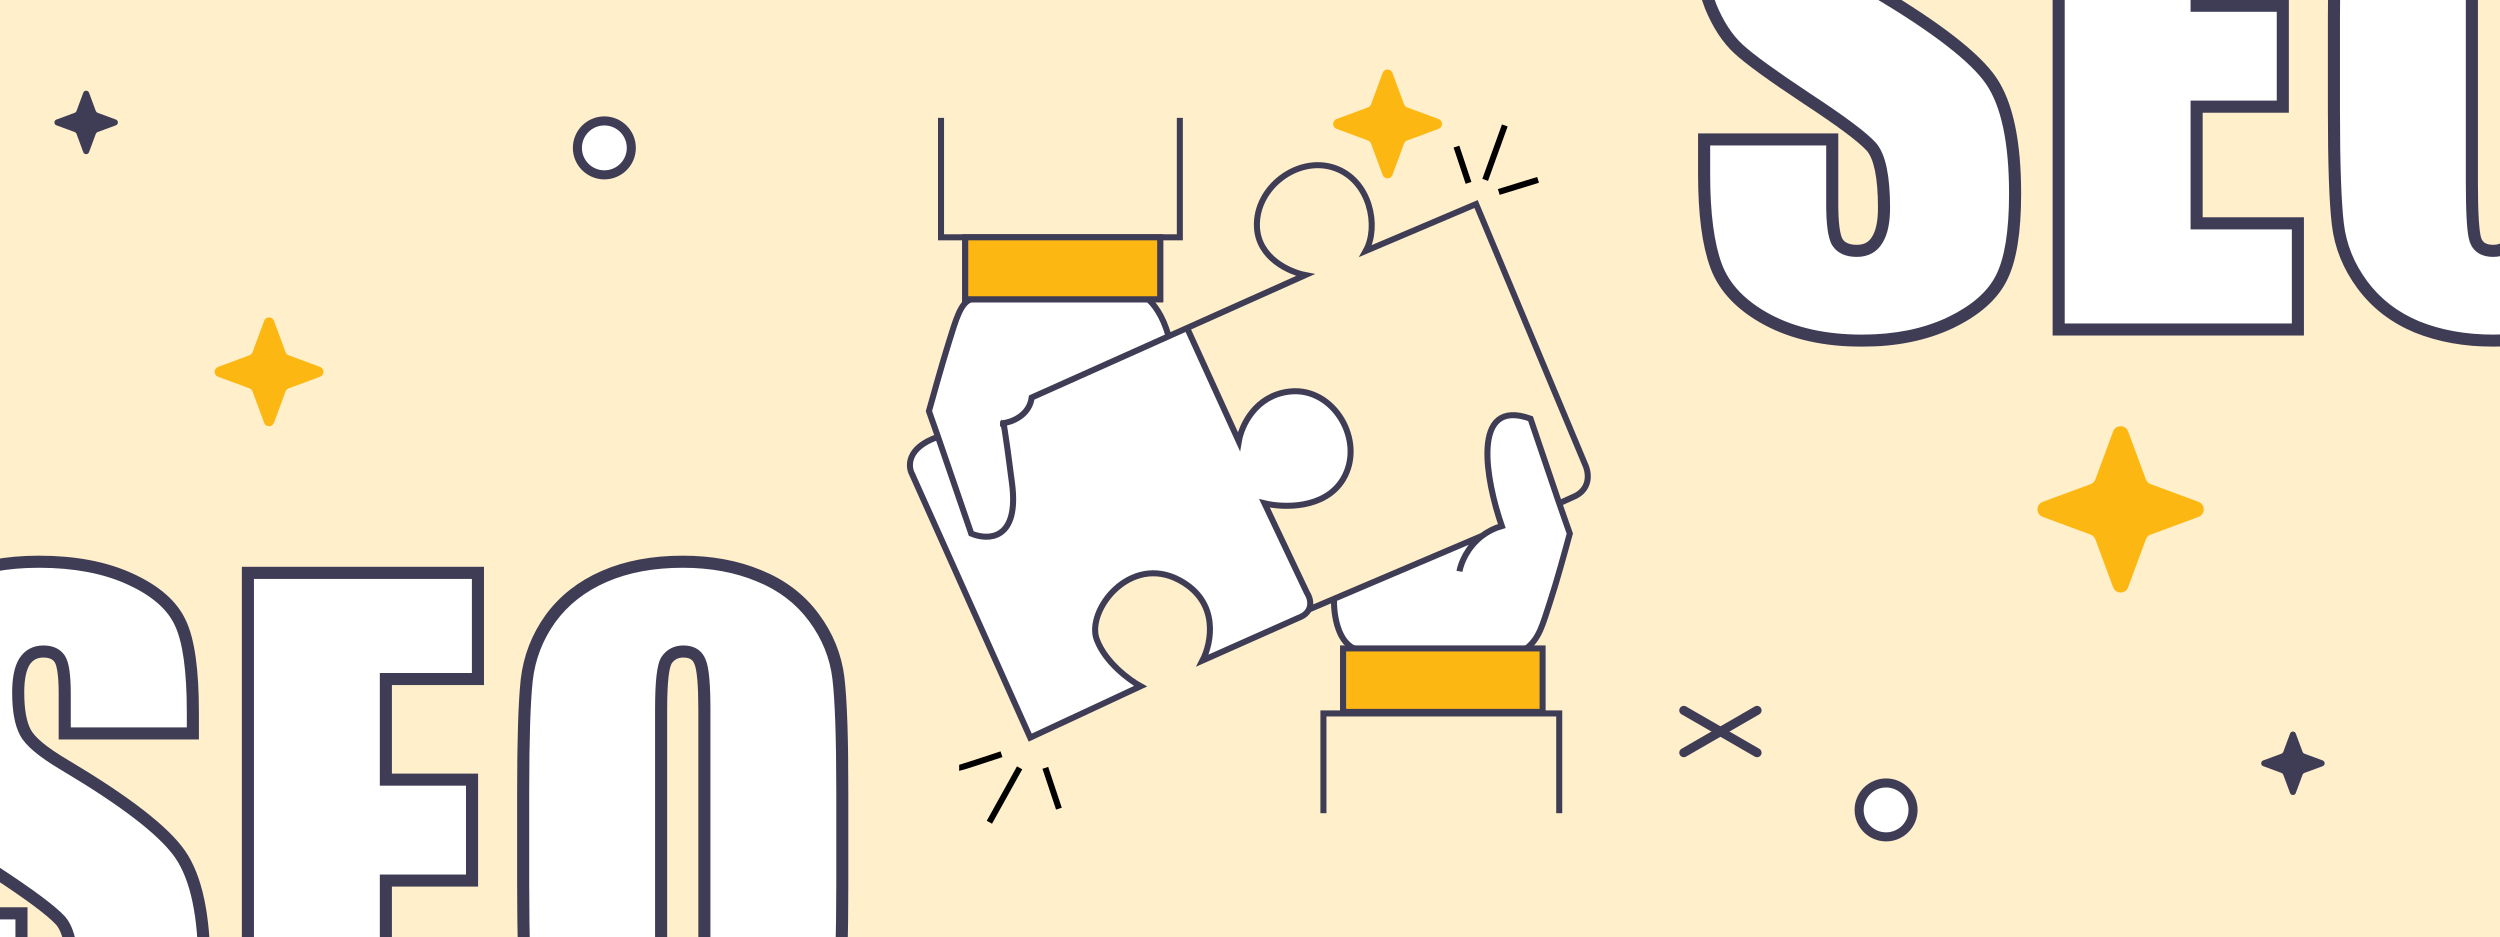
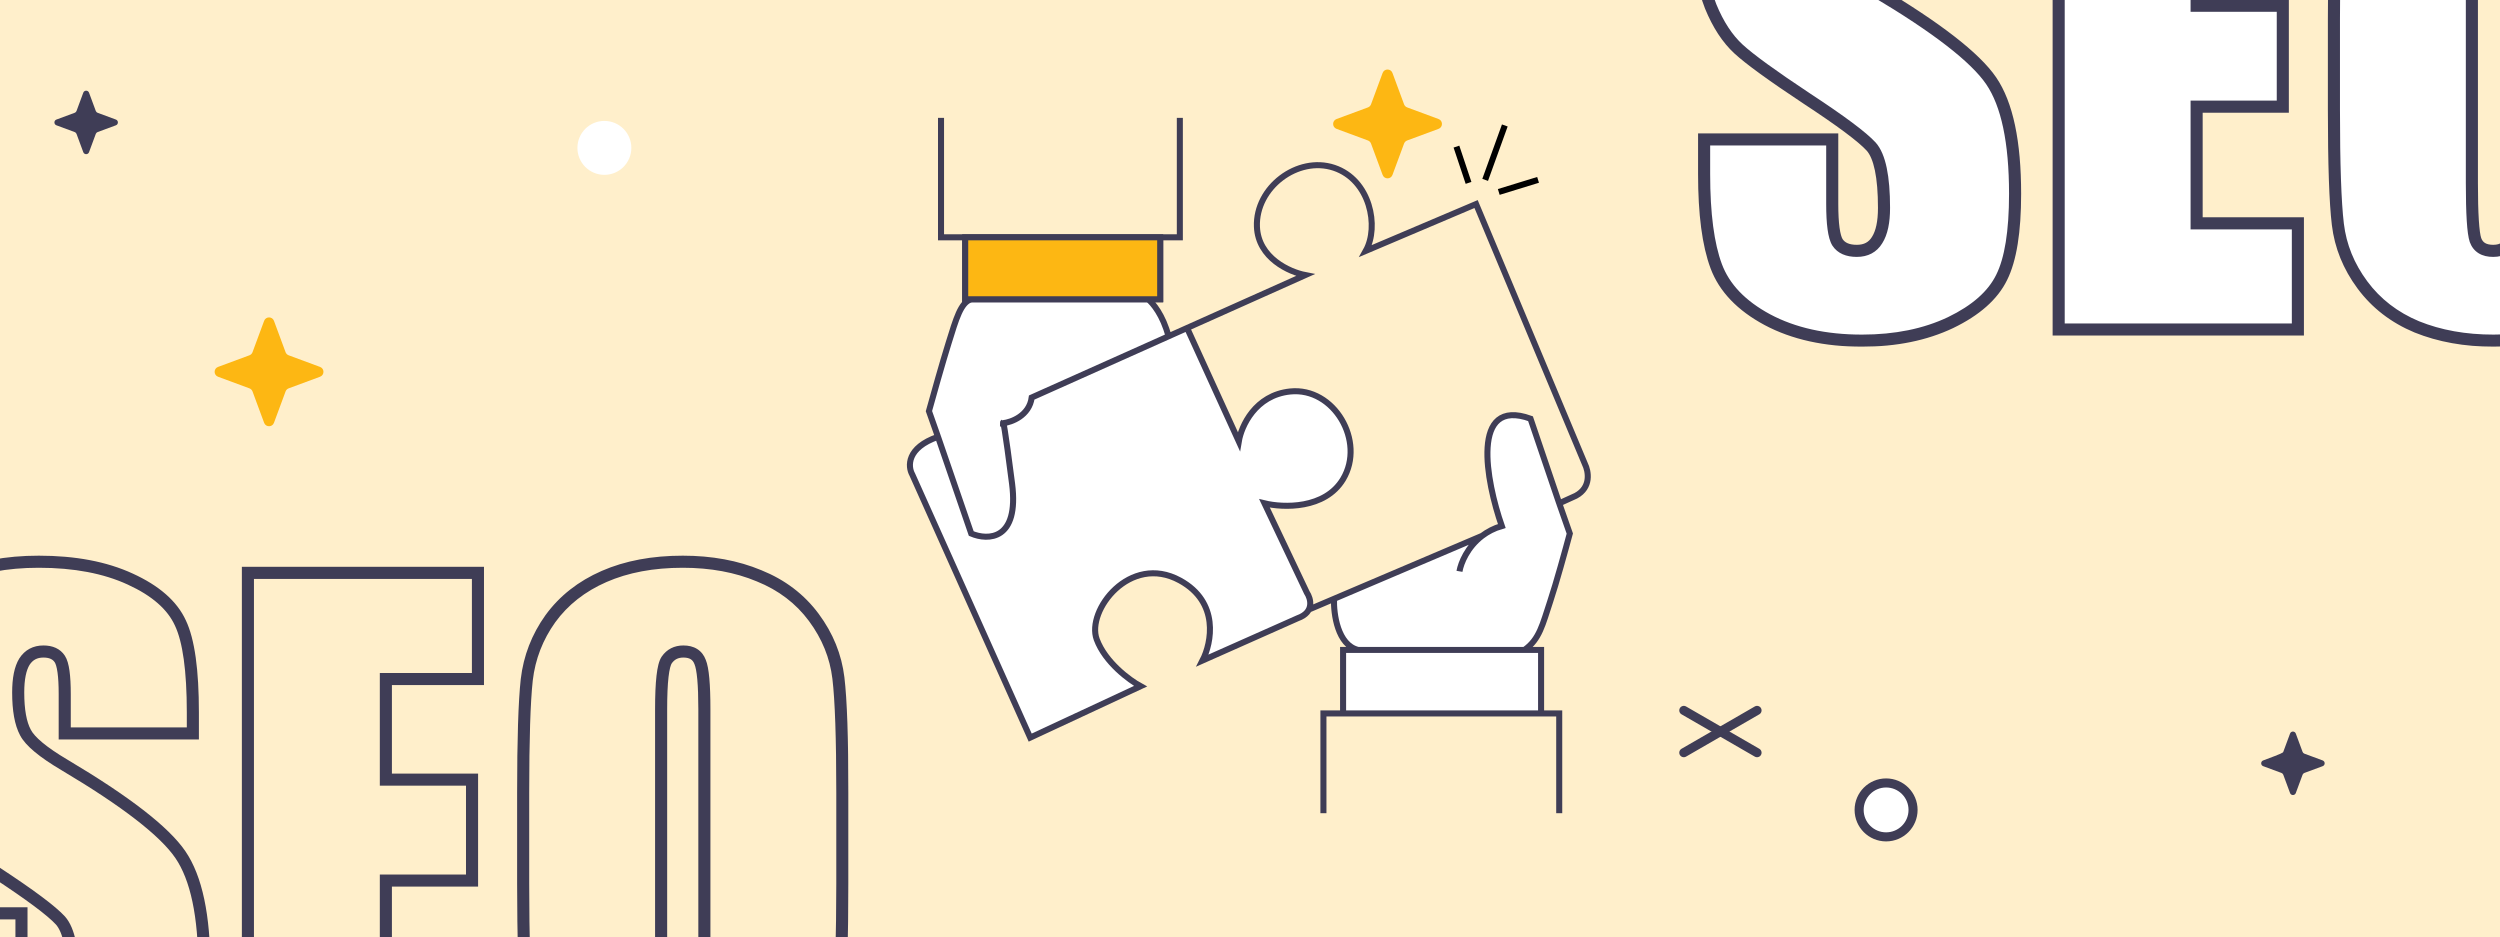
<svg xmlns="http://www.w3.org/2000/svg" width="827" height="310" viewBox="0 0 827 310" fill="none">
  <rect x="0" y="0" width="827" height="310" fill="#808080" stroke="none" />
  <g clip-path="url(#clip0_169_219)">
    <rect width="827" height="310" fill="#FFEFCB" />
    <mask id="path-1-outside-1_169_219" maskUnits="userSpaceOnUse" x="-39" y="183" width="320" height="188" fill="black">
      <rect fill="white" x="-39" y="183" width="320" height="188" />
      <path d="M63.797 242.618H21.413V229.61C21.413 223.54 20.871 219.674 19.787 218.012C18.703 216.35 16.896 215.519 14.367 215.519C11.621 215.519 9.525 216.639 8.08 218.879C6.707 221.119 6.021 224.516 6.021 229.068C6.021 234.922 6.815 239.33 8.405 242.293C9.923 245.256 14.223 248.833 21.305 253.024C41.611 265.093 54.402 274.993 59.678 282.726C64.953 290.458 67.591 302.924 67.591 320.123C67.591 332.625 66.109 341.839 63.147 347.765C60.256 353.69 54.619 358.677 46.236 362.724C37.853 366.698 28.098 368.686 16.969 368.686C4.756 368.686 -5.687 366.373 -14.358 361.748C-22.958 357.123 -28.595 351.233 -31.269 344.079C-33.942 336.925 -35.279 326.771 -35.279 313.619V302.129H7.104V323.483C7.104 330.06 7.683 334.287 8.839 336.166C10.067 338.045 12.199 338.984 15.234 338.984C18.27 338.984 20.51 337.792 21.955 335.407C23.473 333.022 24.231 329.481 24.231 324.784C24.231 314.45 22.822 307.693 20.004 304.514C17.113 301.334 9.995 296.022 -1.351 288.579C-12.696 281.063 -20.212 275.607 -23.898 272.211C-27.583 268.814 -30.654 264.117 -33.111 258.119C-35.496 252.121 -36.688 244.461 -36.688 235.139C-36.688 221.697 -34.99 211.869 -31.594 205.654C-28.125 199.439 -22.561 194.598 -14.9 191.129C-7.24 187.588 2.01 185.817 12.85 185.817C24.701 185.817 34.782 187.732 43.093 191.562C51.476 195.393 57.004 200.234 59.678 206.088C62.424 211.869 63.797 221.733 63.797 235.681V242.618ZM82.008 189.503H158.104V224.624H127.644V257.902H156.152V291.289H127.644V329.879H161.139V365H82.008V189.503ZM278.643 292.265C278.643 309.897 278.209 322.399 277.342 329.771C276.547 337.069 273.945 343.754 269.537 349.824C265.201 355.895 259.312 360.556 251.868 363.808C244.425 367.06 235.753 368.686 225.853 368.686C216.458 368.686 208.003 367.168 200.487 364.133C193.044 361.025 187.046 356.4 182.493 350.258C177.94 344.115 175.23 337.431 174.363 330.204C173.496 322.978 173.062 310.331 173.062 292.265V262.238C173.062 244.605 173.46 232.14 174.255 224.841C175.122 217.47 177.724 210.749 182.06 204.679C186.468 198.608 192.394 193.947 199.837 190.695C207.28 187.443 215.952 185.817 225.853 185.817C235.247 185.817 243.666 187.371 251.109 190.479C258.625 193.514 264.659 198.103 269.212 204.245C273.765 210.388 276.475 217.072 277.342 224.299C278.209 231.525 278.643 244.172 278.643 262.238V292.265ZM233.007 234.597C233.007 226.431 232.537 221.228 231.598 218.987C230.73 216.675 228.888 215.519 226.069 215.519C223.685 215.519 221.842 216.458 220.541 218.337C219.312 220.144 218.698 225.563 218.698 234.597V316.546C218.698 326.735 219.096 333.022 219.891 335.407C220.758 337.792 222.709 338.984 225.744 338.984C228.852 338.984 230.839 337.611 231.706 334.865C232.573 332.119 233.007 325.579 233.007 315.245V234.597Z" />
    </mask>
-     <path d="M63.797 242.618H21.413V229.61C21.413 223.54 20.871 219.674 19.787 218.012C18.703 216.35 16.896 215.519 14.367 215.519C11.621 215.519 9.525 216.639 8.08 218.879C6.707 221.119 6.021 224.516 6.021 229.068C6.021 234.922 6.815 239.33 8.405 242.293C9.923 245.256 14.223 248.833 21.305 253.024C41.611 265.093 54.402 274.993 59.678 282.726C64.953 290.458 67.591 302.924 67.591 320.123C67.591 332.625 66.109 341.839 63.147 347.765C60.256 353.69 54.619 358.677 46.236 362.724C37.853 366.698 28.098 368.686 16.969 368.686C4.756 368.686 -5.687 366.373 -14.358 361.748C-22.958 357.123 -28.595 351.233 -31.269 344.079C-33.942 336.925 -35.279 326.771 -35.279 313.619V302.129H7.104V323.483C7.104 330.06 7.683 334.287 8.839 336.166C10.067 338.045 12.199 338.984 15.234 338.984C18.27 338.984 20.51 337.792 21.955 335.407C23.473 333.022 24.231 329.481 24.231 324.784C24.231 314.45 22.822 307.693 20.004 304.514C17.113 301.334 9.995 296.022 -1.351 288.579C-12.696 281.063 -20.212 275.607 -23.898 272.211C-27.583 268.814 -30.654 264.117 -33.111 258.119C-35.496 252.121 -36.688 244.461 -36.688 235.139C-36.688 221.697 -34.99 211.869 -31.594 205.654C-28.125 199.439 -22.561 194.598 -14.9 191.129C-7.24 187.588 2.01 185.817 12.85 185.817C24.701 185.817 34.782 187.732 43.093 191.562C51.476 195.393 57.004 200.234 59.678 206.088C62.424 211.869 63.797 221.733 63.797 235.681V242.618ZM82.008 189.503H158.104V224.624H127.644V257.902H156.152V291.289H127.644V329.879H161.139V365H82.008V189.503ZM278.643 292.265C278.643 309.897 278.209 322.399 277.342 329.771C276.547 337.069 273.945 343.754 269.537 349.824C265.201 355.895 259.312 360.556 251.868 363.808C244.425 367.06 235.753 368.686 225.853 368.686C216.458 368.686 208.003 367.168 200.487 364.133C193.044 361.025 187.046 356.4 182.493 350.258C177.94 344.115 175.23 337.431 174.363 330.204C173.496 322.978 173.062 310.331 173.062 292.265V262.238C173.062 244.605 173.46 232.14 174.255 224.841C175.122 217.47 177.724 210.749 182.06 204.679C186.468 198.608 192.394 193.947 199.837 190.695C207.28 187.443 215.952 185.817 225.853 185.817C235.247 185.817 243.666 187.371 251.109 190.479C258.625 193.514 264.659 198.103 269.212 204.245C273.765 210.388 276.475 217.072 277.342 224.299C278.209 231.525 278.643 244.172 278.643 262.238V292.265ZM233.007 234.597C233.007 226.431 232.537 221.228 231.598 218.987C230.73 216.675 228.888 215.519 226.069 215.519C223.685 215.519 221.842 216.458 220.541 218.337C219.312 220.144 218.698 225.563 218.698 234.597V316.546C218.698 326.735 219.096 333.022 219.891 335.407C220.758 337.792 222.709 338.984 225.744 338.984C228.852 338.984 230.839 337.611 231.706 334.865C232.573 332.119 233.007 325.579 233.007 315.245V234.597Z" fill="white" />
    <path d="M63.797 242.618V244.618H65.797V242.618H63.797ZM21.413 242.618H19.413V244.618H21.413V242.618ZM8.08 218.879L6.399 217.795L6.387 217.814L6.375 217.834L8.08 218.879ZM8.405 242.293L10.185 241.381L10.177 241.364L10.168 241.347L8.405 242.293ZM21.305 253.024L22.326 251.305L22.323 251.303L21.305 253.024ZM63.147 347.765L61.358 346.87L61.353 346.879L61.349 346.888L63.147 347.765ZM46.236 362.724L47.093 364.531L47.106 364.525L46.236 362.724ZM-14.358 361.748L-15.306 363.509L-15.3 363.513L-14.358 361.748ZM-35.279 302.129V300.129H-37.279V302.129H-35.279ZM7.104 302.129H9.104V300.129H7.104V302.129ZM8.839 336.166L7.136 337.214L7.15 337.238L7.165 337.261L8.839 336.166ZM21.955 335.407L20.268 334.333L20.256 334.352L20.245 334.371L21.955 335.407ZM20.004 304.514L21.501 303.187L21.492 303.178L21.484 303.168L20.004 304.514ZM-1.351 288.579L-2.455 290.246L-2.448 290.251L-1.351 288.579ZM-33.111 258.119L-34.97 258.858L-34.966 258.868L-34.962 258.877L-33.111 258.119ZM-31.594 205.654L-33.34 204.68L-33.344 204.687L-33.349 204.695L-31.594 205.654ZM-14.9 191.129L-14.075 192.951L-14.068 192.948L-14.061 192.944L-14.9 191.129ZM43.093 191.562L42.256 193.379L42.262 193.382L43.093 191.562ZM59.678 206.088L57.858 206.919L57.865 206.932L57.871 206.946L59.678 206.088ZM63.797 240.618H21.413V244.618H63.797V240.618ZM23.413 242.618V229.61H19.413V242.618H23.413ZM23.413 229.61C23.413 226.527 23.276 223.941 22.987 221.88C22.707 219.884 22.255 218.135 21.462 216.919L18.112 219.104C18.403 219.551 18.764 220.565 19.026 222.436C19.279 224.241 19.413 226.623 19.413 229.61H23.413ZM21.462 216.919C19.907 214.535 17.363 213.519 14.367 213.519V217.519C16.43 217.519 17.499 218.164 18.112 219.104L21.462 216.919ZM14.367 213.519C10.966 213.519 8.226 214.963 6.399 217.795L9.761 219.963C10.825 218.314 12.276 217.519 14.367 217.519V213.519ZM6.375 217.834C4.714 220.543 4.021 224.384 4.021 229.068H8.021C8.021 224.648 8.7 221.695 9.785 219.924L6.375 217.834ZM4.021 229.068C4.021 235.04 4.821 239.843 6.643 243.239L10.168 241.347C8.81 238.817 8.021 234.803 8.021 229.068H4.021ZM6.625 243.205C7.563 245.036 9.254 246.876 11.489 248.735C13.749 250.616 16.692 252.618 20.286 254.746L22.323 251.303C18.835 249.239 16.087 247.357 14.047 245.66C11.983 243.943 10.765 242.513 10.185 241.381L6.625 243.205ZM20.283 254.744C30.395 260.753 38.595 266.199 44.904 271.083C51.236 275.984 55.561 280.241 58.026 283.853L61.33 281.598C58.519 277.478 53.811 272.919 47.352 267.919C40.87 262.902 32.521 257.364 22.326 251.305L20.283 254.744ZM58.026 283.853C62.953 291.075 65.591 303.036 65.591 320.123H69.591C69.591 302.812 66.954 289.841 61.33 281.598L58.026 283.853ZM65.591 320.123C65.591 332.543 64.107 341.372 61.358 346.87L64.935 348.659C68.112 342.305 69.591 332.707 69.591 320.123H65.591ZM61.349 346.888C58.722 352.273 53.508 356.992 45.367 360.923L47.106 364.525C55.73 360.361 61.79 355.108 64.944 348.641L61.349 346.888ZM45.38 360.916C37.313 364.741 27.86 366.686 16.969 366.686V370.686C28.336 370.686 38.394 368.655 47.093 364.531L45.38 360.916ZM16.969 366.686C5.006 366.686 -5.097 364.421 -13.417 359.983L-15.3 363.513C-6.276 368.325 4.506 370.686 16.969 370.686V366.686ZM-13.411 359.987C-21.706 355.526 -26.934 349.964 -29.395 343.379L-33.142 344.779C-30.255 352.503 -24.21 358.72 -15.306 363.509L-13.411 359.987ZM-29.395 343.379C-31.946 336.554 -33.279 326.679 -33.279 313.619H-37.279C-37.279 326.864 -35.939 337.296 -33.142 344.779L-29.395 343.379ZM-33.279 313.619V302.129H-37.279V313.619H-33.279ZM-35.279 304.129H7.104V300.129H-35.279V304.129ZM5.104 302.129V323.483H9.104V302.129H5.104ZM5.104 323.483C5.104 326.819 5.25 329.619 5.557 331.857C5.855 334.037 6.331 335.907 7.136 337.214L10.542 335.118C10.19 334.546 9.8 333.363 9.52 331.315C9.248 329.326 9.104 326.724 9.104 323.483H5.104ZM7.165 337.261C8.887 339.894 11.787 340.984 15.234 340.984V336.984C12.611 336.984 11.248 336.196 10.513 335.072L7.165 337.261ZM15.234 340.984C18.894 340.984 21.821 339.488 23.666 336.444L20.245 334.371C19.199 336.096 17.645 336.984 15.234 336.984V340.984ZM23.642 336.481C25.459 333.627 26.231 329.636 26.231 324.784H22.231C22.231 329.327 21.487 332.418 20.268 334.333L23.642 336.481ZM26.231 324.784C26.231 319.541 25.875 315.119 25.132 311.558C24.396 308.029 23.243 305.152 21.501 303.187L18.507 305.84C19.584 307.055 20.543 309.146 21.217 312.374C21.883 315.57 22.231 319.694 22.231 324.784H26.231ZM21.484 303.168C18.392 299.767 11.047 294.321 -0.254 286.907L-2.448 290.251C8.943 297.724 15.835 302.901 18.524 305.859L21.484 303.168ZM-0.246 286.912C-11.604 279.388 -18.991 274.013 -22.542 270.74L-25.253 273.682C-21.433 277.202 -13.788 282.739 -2.455 290.246L-0.246 286.912ZM-22.542 270.74C-25.959 267.591 -28.883 263.165 -31.261 257.361L-34.962 258.877C-32.425 265.07 -29.207 270.038 -25.253 273.682L-22.542 270.74ZM-31.253 257.38C-33.512 251.697 -34.688 244.311 -34.688 235.139H-38.688C-38.688 244.611 -37.48 252.545 -34.97 258.858L-31.253 257.38ZM-34.688 235.139C-34.688 221.782 -32.986 212.373 -29.839 206.613L-33.349 204.695C-36.994 211.365 -38.688 221.613 -38.688 235.139H-34.688ZM-29.847 206.629C-26.623 200.852 -21.419 196.276 -14.075 192.951L-15.725 189.307C-23.702 192.919 -29.627 198.027 -33.34 204.68L-29.847 206.629ZM-14.061 192.944C-6.728 189.554 2.22 187.817 12.85 187.817V183.817C1.799 183.817 -7.753 185.621 -15.74 189.313L-14.061 192.944ZM12.85 187.817C24.494 187.817 34.273 189.7 42.256 193.379L43.93 189.746C35.291 185.765 24.908 183.817 12.85 183.817V187.817ZM42.262 193.382C50.393 197.097 55.456 201.659 57.858 206.919L61.497 205.257C58.552 198.81 52.558 193.688 43.924 189.743L42.262 193.382ZM57.871 206.946C60.41 212.291 61.797 221.76 61.797 235.681H65.797C65.797 221.706 64.437 211.447 61.484 205.23L57.871 206.946ZM61.797 235.681V242.618H65.797V235.681H61.797ZM82.008 189.503V187.503H80.008V189.503H82.008ZM158.104 189.503H160.104V187.503H158.104V189.503ZM158.104 224.624V226.624H160.104V224.624H158.104ZM127.644 224.624V222.624H125.644V224.624H127.644ZM127.644 257.902H125.644V259.902H127.644V257.902ZM156.152 257.902H158.152V255.902H156.152V257.902ZM156.152 291.289V293.289H158.152V291.289H156.152ZM127.644 291.289V289.289H125.644V291.289H127.644ZM127.644 329.879H125.644V331.879H127.644V329.879ZM161.139 329.879H163.139V327.879H161.139V329.879ZM161.139 365V367H163.139V365H161.139ZM82.008 365H80.008V367H82.008V365ZM82.008 191.503H158.104V187.503H82.008V191.503ZM156.104 189.503V224.624H160.104V189.503H156.104ZM158.104 222.624H127.644V226.624H158.104V222.624ZM125.644 224.624V257.902H129.644V224.624H125.644ZM127.644 259.902H156.152V255.902H127.644V259.902ZM154.152 257.902V291.289H158.152V257.902H154.152ZM156.152 289.289H127.644V293.289H156.152V289.289ZM125.644 291.289V329.879H129.644V291.289H125.644ZM127.644 331.879H161.139V327.879H127.644V331.879ZM159.139 329.879V365H163.139V329.879H159.139ZM161.139 363H82.008V367H161.139V363ZM84.008 365V189.503H80.008V365H84.008ZM277.342 329.771L275.355 329.537L275.354 329.545L275.354 329.554L277.342 329.771ZM269.537 349.824L267.919 348.649L267.914 348.655L267.91 348.662L269.537 349.824ZM200.487 364.133L199.717 365.978L199.728 365.983L199.738 365.987L200.487 364.133ZM174.255 224.841L172.269 224.607L172.268 224.616L172.267 224.624L174.255 224.841ZM182.06 204.679L180.441 203.504L180.437 203.51L180.432 203.516L182.06 204.679ZM251.109 190.479L250.339 192.324L250.35 192.329L250.36 192.333L251.109 190.479ZM231.598 218.987L229.725 219.69L229.738 219.725L229.753 219.761L231.598 218.987ZM220.541 218.337L218.897 217.198L218.892 217.205L218.887 217.212L220.541 218.337ZM219.891 335.407L217.993 336.04L218.002 336.065L218.011 336.091L219.891 335.407ZM276.643 292.265C276.643 309.896 276.208 322.294 275.355 329.537L279.328 330.004C280.21 322.505 280.643 309.899 280.643 292.265H276.643ZM275.354 329.554C274.597 336.499 272.127 342.854 267.919 348.649L271.155 350.999C275.764 344.654 278.497 337.64 279.33 329.987L275.354 329.554ZM267.91 348.662C263.802 354.412 258.21 358.854 251.067 361.975L252.669 365.64C260.413 362.257 266.6 357.377 271.165 350.987L267.91 348.662ZM251.067 361.975C243.926 365.095 235.536 366.686 225.853 366.686V370.686C235.97 370.686 244.924 369.024 252.669 365.64L251.067 361.975ZM225.853 366.686C216.674 366.686 208.479 365.203 201.236 362.278L199.738 365.987C207.527 369.133 216.242 370.686 225.853 370.686V366.686ZM201.258 362.287C194.128 359.311 188.426 354.904 184.1 349.067L180.886 351.449C185.666 357.897 191.96 362.74 199.717 365.978L201.258 362.287ZM184.1 349.067C179.743 343.189 177.173 336.83 176.349 329.966L172.378 330.442C173.288 338.032 176.138 345.042 180.886 351.449L184.1 349.067ZM176.349 329.966C175.498 322.871 175.062 310.334 175.062 292.265H171.062C171.062 310.328 171.494 323.084 172.378 330.442L176.349 329.966ZM175.062 292.265V262.238H171.062V292.265H175.062ZM175.062 262.238C175.062 244.606 175.461 232.237 176.243 225.057L172.267 224.624C171.459 232.042 171.062 244.605 171.062 262.238H175.062ZM176.241 225.075C177.069 218.04 179.546 211.639 183.687 205.841L180.432 203.516C175.901 209.859 173.175 216.899 172.269 224.607L176.241 225.075ZM183.678 205.854C187.86 200.095 193.493 195.65 200.638 192.528L199.036 188.863C191.295 192.245 185.076 197.122 180.441 203.504L183.678 205.854ZM200.638 192.528C207.78 189.408 216.169 187.817 225.853 187.817V183.817C215.735 183.817 206.781 185.479 199.036 188.863L200.638 192.528ZM225.853 187.817C235.026 187.817 243.176 189.334 250.339 192.324L251.88 188.633C244.156 185.408 235.469 183.817 225.853 183.817V187.817ZM250.36 192.333C257.556 195.239 263.285 199.607 267.605 205.436L270.819 203.054C266.033 196.598 259.694 191.788 251.858 188.624L250.36 192.333ZM267.605 205.436C271.962 211.314 274.532 217.673 275.356 224.537L279.328 224.061C278.417 216.471 275.568 209.461 270.819 203.054L267.605 205.436ZM275.356 224.537C276.207 231.631 276.643 244.169 276.643 262.238H280.643C280.643 244.175 280.211 231.419 279.328 224.061L275.356 224.537ZM276.643 262.238V292.265H280.643V262.238H276.643ZM235.007 234.597C235.007 230.483 234.889 227.075 234.646 224.39C234.409 221.763 234.039 219.638 233.442 218.214L229.753 219.761C230.096 220.577 230.43 222.173 230.663 224.75C230.89 227.268 231.007 230.544 231.007 234.597H235.007ZM233.47 218.285C232.905 216.777 231.97 215.534 230.628 214.692C229.307 213.863 227.745 213.519 226.069 213.519V217.519C227.212 217.519 227.981 217.753 228.502 218.08C229.003 218.394 229.423 218.886 229.725 219.69L233.47 218.285ZM226.069 213.519C223.062 213.519 220.59 214.753 218.897 217.198L222.185 219.475C223.094 218.163 224.307 217.519 226.069 217.519V213.519ZM218.887 217.212C218.389 217.945 218.05 218.883 217.797 219.875C217.536 220.897 217.331 222.123 217.172 223.532C216.852 226.349 216.698 230.047 216.698 234.597H220.698C220.698 230.113 220.851 226.585 221.146 223.982C221.294 222.68 221.473 221.648 221.673 220.864C221.88 220.05 222.079 219.632 222.195 219.462L218.887 217.212ZM216.698 234.597V316.546H220.698V234.597H216.698ZM216.698 316.546C216.698 321.661 216.798 325.826 217 329.03C217.198 332.164 217.504 334.572 217.993 336.04L221.788 334.775C221.482 333.858 221.192 331.93 220.992 328.777C220.797 325.693 220.698 321.621 220.698 316.546H216.698ZM218.011 336.091C218.582 337.659 219.556 338.938 220.961 339.797C222.338 340.638 223.976 340.984 225.744 340.984V336.984C224.477 336.984 223.622 336.735 223.047 336.384C222.501 336.05 222.067 335.54 221.77 334.724L218.011 336.091ZM225.744 340.984C227.588 340.984 229.29 340.576 230.702 339.6C232.128 338.615 233.072 337.18 233.613 335.467L229.799 334.263C229.472 335.297 228.99 335.921 228.428 336.309C227.853 336.707 227.008 336.984 225.744 336.984V340.984ZM233.613 335.467C234.126 333.845 234.46 331.313 234.677 328.033C234.898 324.701 235.007 320.434 235.007 315.245H231.007C231.007 320.39 230.899 324.56 230.686 327.768C230.47 331.029 230.154 333.139 229.799 334.263L233.613 335.467ZM235.007 315.245V234.597H231.007V315.245H235.007Z" fill="#3F3D56" mask="url(#path-1-outside-1_169_219)" />
    <mask id="path-3-outside-2_169_219" maskUnits="userSpaceOnUse" x="560" y="-73" width="320" height="188" fill="black">
      <rect fill="white" x="560" y="-73" width="320" height="188" />
      <path d="M662.797 -13.382H620.413V-26.39C620.413 -32.46 619.871 -36.326 618.787 -37.988C617.703 -39.65 615.896 -40.481 613.367 -40.481C610.621 -40.481 608.525 -39.361 607.08 -37.121C605.707 -34.881 605.021 -31.484 605.021 -26.932C605.021 -21.078 605.815 -16.67 607.405 -13.707C608.923 -10.744 613.223 -7.167 620.305 -2.976C640.611 9.093 653.402 18.993 658.678 26.726C663.953 34.458 666.591 46.924 666.591 64.123C666.591 76.625 665.109 85.839 662.146 91.765C659.256 97.69 653.619 102.677 645.236 106.724C636.854 110.698 627.098 112.686 615.969 112.686C603.756 112.686 593.313 110.373 584.642 105.748C576.042 101.123 570.405 95.233 567.731 88.079C565.058 80.925 563.721 70.772 563.721 57.619V46.129H606.104V67.483C606.104 74.06 606.683 78.287 607.839 80.166C609.067 82.045 611.199 82.984 614.234 82.984C617.27 82.984 619.51 81.792 620.955 79.407C622.473 77.022 623.231 73.481 623.231 68.784C623.231 58.45 621.822 51.693 619.004 48.514C616.113 45.334 608.995 40.023 597.649 32.579C586.304 25.064 578.788 19.607 575.103 16.211C571.417 12.815 568.346 8.117 565.889 2.119C563.504 -3.879 562.312 -11.539 562.312 -20.861C562.312 -34.303 564.01 -44.131 567.406 -50.346C570.875 -56.56 576.439 -61.402 584.1 -64.871C591.76 -68.412 601.01 -70.183 611.85 -70.183C623.701 -70.183 633.782 -68.268 642.093 -64.438C650.476 -60.607 656.004 -55.766 658.678 -49.912C661.424 -44.131 662.797 -34.267 662.797 -20.319V-13.382ZM681.008 -66.497H757.104V-31.376H726.644V1.902H755.152V35.289H726.644V73.879H760.139V109H681.008V-66.497ZM877.643 36.265C877.643 53.898 877.209 66.399 876.342 73.77C875.547 81.069 872.945 87.754 868.537 93.824C864.201 99.894 858.312 104.556 850.868 107.808C843.425 111.06 834.753 112.686 824.853 112.686C815.458 112.686 807.003 111.168 799.487 108.133C792.044 105.025 786.046 100.4 781.493 94.258C776.94 88.115 774.23 81.431 773.363 74.204C772.496 66.978 772.062 54.331 772.062 36.265V6.238C772.062 -11.395 772.46 -23.86 773.255 -31.159C774.122 -38.53 776.724 -45.251 781.06 -51.321C785.468 -57.392 791.394 -62.053 798.837 -65.305C806.28 -68.557 814.952 -70.183 824.853 -70.183C834.247 -70.183 842.666 -68.629 850.109 -65.522C857.625 -62.486 863.659 -57.898 868.212 -51.755C872.765 -45.612 875.475 -38.928 876.342 -31.701C877.209 -24.475 877.643 -11.828 877.643 6.238V36.265ZM832.007 -21.403C832.007 -29.569 831.537 -34.773 830.598 -37.013C829.73 -39.325 827.888 -40.481 825.069 -40.481C822.685 -40.481 820.842 -39.542 819.541 -37.663C818.312 -35.856 817.698 -30.436 817.698 -21.403V60.546C817.698 70.735 818.096 77.022 818.891 79.407C819.758 81.792 821.709 82.984 824.744 82.984C827.852 82.984 829.839 81.611 830.706 78.865C831.573 76.119 832.007 69.579 832.007 59.245V-21.403Z" />
    </mask>
    <path d="M662.797 -13.382H620.413V-26.39C620.413 -32.46 619.871 -36.326 618.787 -37.988C617.703 -39.65 615.896 -40.481 613.367 -40.481C610.621 -40.481 608.525 -39.361 607.08 -37.121C605.707 -34.881 605.021 -31.484 605.021 -26.932C605.021 -21.078 605.815 -16.67 607.405 -13.707C608.923 -10.744 613.223 -7.167 620.305 -2.976C640.611 9.093 653.402 18.993 658.678 26.726C663.953 34.458 666.591 46.924 666.591 64.123C666.591 76.625 665.109 85.839 662.146 91.765C659.256 97.69 653.619 102.677 645.236 106.724C636.854 110.698 627.098 112.686 615.969 112.686C603.756 112.686 593.313 110.373 584.642 105.748C576.042 101.123 570.405 95.233 567.731 88.079C565.058 80.925 563.721 70.772 563.721 57.619V46.129H606.104V67.483C606.104 74.06 606.683 78.287 607.839 80.166C609.067 82.045 611.199 82.984 614.234 82.984C617.27 82.984 619.51 81.792 620.955 79.407C622.473 77.022 623.231 73.481 623.231 68.784C623.231 58.45 621.822 51.693 619.004 48.514C616.113 45.334 608.995 40.023 597.649 32.579C586.304 25.064 578.788 19.607 575.103 16.211C571.417 12.815 568.346 8.117 565.889 2.119C563.504 -3.879 562.312 -11.539 562.312 -20.861C562.312 -34.303 564.01 -44.131 567.406 -50.346C570.875 -56.56 576.439 -61.402 584.1 -64.871C591.76 -68.412 601.01 -70.183 611.85 -70.183C623.701 -70.183 633.782 -68.268 642.093 -64.438C650.476 -60.607 656.004 -55.766 658.678 -49.912C661.424 -44.131 662.797 -34.267 662.797 -20.319V-13.382ZM681.008 -66.497H757.104V-31.376H726.644V1.902H755.152V35.289H726.644V73.879H760.139V109H681.008V-66.497ZM877.643 36.265C877.643 53.898 877.209 66.399 876.342 73.77C875.547 81.069 872.945 87.754 868.537 93.824C864.201 99.894 858.312 104.556 850.868 107.808C843.425 111.06 834.753 112.686 824.853 112.686C815.458 112.686 807.003 111.168 799.487 108.133C792.044 105.025 786.046 100.4 781.493 94.258C776.94 88.115 774.23 81.431 773.363 74.204C772.496 66.978 772.062 54.331 772.062 36.265V6.238C772.062 -11.395 772.46 -23.86 773.255 -31.159C774.122 -38.53 776.724 -45.251 781.06 -51.321C785.468 -57.392 791.394 -62.053 798.837 -65.305C806.28 -68.557 814.952 -70.183 824.853 -70.183C834.247 -70.183 842.666 -68.629 850.109 -65.522C857.625 -62.486 863.659 -57.898 868.212 -51.755C872.765 -45.612 875.475 -38.928 876.342 -31.701C877.209 -24.475 877.643 -11.828 877.643 6.238V36.265ZM832.007 -21.403C832.007 -29.569 831.537 -34.773 830.598 -37.013C829.73 -39.325 827.888 -40.481 825.069 -40.481C822.685 -40.481 820.842 -39.542 819.541 -37.663C818.312 -35.856 817.698 -30.436 817.698 -21.403V60.546C817.698 70.735 818.096 77.022 818.891 79.407C819.758 81.792 821.709 82.984 824.744 82.984C827.852 82.984 829.839 81.611 830.706 78.865C831.573 76.119 832.007 69.579 832.007 59.245V-21.403Z" fill="white" />
    <path d="M662.797 -13.382V-11.382H664.797V-13.382H662.797ZM620.413 -13.382H618.413V-11.382H620.413V-13.382ZM607.08 -37.121L605.399 -38.205L605.387 -38.186L605.375 -38.166L607.08 -37.121ZM607.405 -13.707L609.185 -14.619L609.177 -14.636L609.168 -14.653L607.405 -13.707ZM620.305 -2.976L621.326 -4.695L621.323 -4.697L620.305 -2.976ZM662.146 91.765L660.358 90.87L660.353 90.879L660.349 90.888L662.146 91.765ZM645.236 106.724L646.093 108.531L646.106 108.525L645.236 106.724ZM584.642 105.748L583.694 107.509L583.7 107.513L584.642 105.748ZM563.721 46.129V44.129H561.721V46.129H563.721ZM606.104 46.129H608.104V44.129H606.104V46.129ZM607.839 80.166L606.136 81.214L606.15 81.238L606.165 81.26L607.839 80.166ZM620.955 79.407L619.268 78.334L619.256 78.352L619.245 78.371L620.955 79.407ZM619.004 48.514L620.501 47.187L620.492 47.178L620.484 47.168L619.004 48.514ZM597.649 32.579L596.545 34.246L596.552 34.251L597.649 32.579ZM565.889 2.119L564.03 2.858L564.034 2.868L564.038 2.877L565.889 2.119ZM567.406 -50.346L565.66 -51.32L565.656 -51.313L565.651 -51.305L567.406 -50.346ZM584.1 -64.871L584.925 -63.049L584.932 -63.052L584.939 -63.056L584.1 -64.871ZM642.093 -64.438L641.256 -62.621L641.262 -62.618L642.093 -64.438ZM658.678 -49.912L656.859 -49.081L656.865 -49.068L656.871 -49.054L658.678 -49.912ZM662.797 -15.382H620.413V-11.382H662.797V-15.382ZM622.413 -13.382V-26.39H618.413V-13.382H622.413ZM622.413 -26.39C622.413 -29.473 622.276 -32.059 621.987 -34.12C621.707 -36.115 621.255 -37.865 620.462 -39.081L617.112 -36.896C617.403 -36.45 617.764 -35.435 618.026 -33.564C618.279 -31.759 618.413 -29.377 618.413 -26.39H622.413ZM620.462 -39.081C618.908 -41.465 616.362 -42.481 613.367 -42.481V-38.481C615.43 -38.481 616.499 -37.836 617.112 -36.896L620.462 -39.081ZM613.367 -42.481C609.966 -42.481 607.226 -41.037 605.399 -38.205L608.761 -36.037C609.825 -37.686 611.276 -38.481 613.367 -38.481V-42.481ZM605.375 -38.166C603.714 -35.457 603.021 -31.616 603.021 -26.932H607.021C607.021 -31.352 607.7 -34.305 608.785 -36.076L605.375 -38.166ZM603.021 -26.932C603.021 -20.96 603.821 -16.157 605.643 -12.761L609.168 -14.653C607.81 -17.183 607.021 -21.197 607.021 -26.932H603.021ZM605.625 -12.795C606.563 -10.964 608.254 -9.124 610.489 -7.264C612.749 -5.384 615.692 -3.382 619.286 -1.254L621.323 -4.697C617.835 -6.761 615.087 -8.643 613.047 -10.339C610.983 -12.057 609.765 -13.487 609.185 -14.619L605.625 -12.795ZM619.283 -1.256C629.395 4.753 637.595 10.199 643.904 15.083C650.236 19.983 654.561 24.241 657.026 27.853L660.33 25.598C657.519 21.478 652.811 16.919 646.352 11.919C639.87 6.902 631.521 1.364 621.326 -4.695L619.283 -1.256ZM657.026 27.853C661.953 35.075 664.591 47.035 664.591 64.123H668.591C668.591 46.812 665.954 33.841 660.33 25.598L657.026 27.853ZM664.591 64.123C664.591 76.543 663.107 85.372 660.358 90.87L663.935 92.659C667.112 86.305 668.591 76.707 668.591 64.123H664.591ZM660.349 90.888C657.722 96.273 652.508 100.992 644.367 104.923L646.106 108.525C654.73 104.361 660.79 99.108 663.944 92.641L660.349 90.888ZM644.379 104.916C636.313 108.741 626.86 110.686 615.969 110.686V114.686C627.336 114.686 637.394 112.655 646.093 108.531L644.379 104.916ZM615.969 110.686C604.006 110.686 593.903 108.421 585.583 103.983L583.7 107.513C592.724 112.325 603.506 114.686 615.969 114.686V110.686ZM585.589 103.987C577.294 99.526 572.066 93.964 569.605 87.379L565.858 88.779C568.745 96.503 574.79 102.72 583.694 107.509L585.589 103.987ZM569.605 87.379C567.054 80.554 565.721 70.679 565.721 57.619H561.721C561.721 70.864 563.061 81.296 565.858 88.779L569.605 87.379ZM565.721 57.619V46.129H561.721V57.619H565.721ZM563.721 48.129H606.104V44.129H563.721V48.129ZM604.104 46.129V67.483H608.104V46.129H604.104ZM604.104 67.483C604.104 70.819 604.25 73.619 604.557 75.857C604.855 78.037 605.331 79.907 606.136 81.214L609.542 79.118C609.19 78.546 608.8 77.363 608.52 75.315C608.248 73.326 608.104 70.724 608.104 67.483H604.104ZM606.165 81.26C607.887 83.894 610.787 84.984 614.234 84.984V80.984C611.611 80.984 610.248 80.196 609.513 79.072L606.165 81.26ZM614.234 84.984C617.894 84.984 620.821 83.488 622.665 80.444L619.245 78.371C618.199 80.096 616.645 80.984 614.234 80.984V84.984ZM622.642 80.481C624.458 77.627 625.231 73.636 625.231 68.784H621.231C621.231 73.326 620.487 76.418 619.268 78.334L622.642 80.481ZM625.231 68.784C625.231 63.541 624.875 59.119 624.132 55.558C623.397 52.029 622.243 49.153 620.501 47.187L617.507 49.84C618.584 51.055 619.543 53.146 620.217 56.374C620.883 59.57 621.231 63.694 621.231 68.784H625.231ZM620.484 47.168C617.392 43.767 610.047 38.321 598.746 30.907L596.552 34.251C607.943 41.724 614.835 46.901 617.524 49.859L620.484 47.168ZM598.754 30.912C587.396 23.388 580.009 18.013 576.458 14.74L573.747 17.682C577.567 21.202 585.212 26.739 596.545 34.246L598.754 30.912ZM576.458 14.74C573.041 11.591 570.117 7.165 567.739 1.361L564.038 2.877C566.575 9.07 569.793 14.037 573.747 17.682L576.458 14.74ZM567.747 1.38C565.488 -4.303 564.312 -11.689 564.312 -20.861H560.312C560.312 -11.389 561.52 -3.455 564.03 2.858L567.747 1.38ZM564.312 -20.861C564.312 -34.218 566.014 -43.627 569.161 -49.387L565.651 -51.305C562.006 -44.635 560.312 -34.387 560.312 -20.861H564.312ZM569.153 -49.371C572.377 -55.148 577.581 -59.724 584.925 -63.049L583.275 -66.693C575.298 -63.081 569.373 -57.973 565.66 -51.32L569.153 -49.371ZM584.939 -63.056C592.272 -66.446 601.22 -68.183 611.85 -68.183V-72.183C600.799 -72.183 591.247 -70.379 583.26 -66.686L584.939 -63.056ZM611.85 -68.183C623.494 -68.183 633.273 -66.3 641.256 -62.621L642.93 -66.254C634.291 -70.235 623.908 -72.183 611.85 -72.183V-68.183ZM641.262 -62.618C649.393 -58.903 654.456 -54.341 656.859 -49.081L660.497 -50.743C657.552 -57.19 651.558 -62.312 642.924 -66.257L641.262 -62.618ZM656.871 -49.054C659.41 -43.709 660.797 -34.24 660.797 -20.319H664.797C664.797 -34.294 663.437 -44.553 660.484 -50.77L656.871 -49.054ZM660.797 -20.319V-13.382H664.797V-20.319H660.797ZM681.008 -66.497V-68.497H679.008V-66.497H681.008ZM757.104 -66.497H759.104V-68.497H757.104V-66.497ZM757.104 -31.376V-29.376H759.104V-31.376H757.104ZM726.644 -31.376V-33.376H724.644V-31.376H726.644ZM726.644 1.902H724.644V3.902H726.644V1.902ZM755.152 1.902H757.152V-0.098H755.152V1.902ZM755.152 35.289V37.289H757.152V35.289H755.152ZM726.644 35.289V33.289H724.644V35.289H726.644ZM726.644 73.879H724.644V75.879H726.644V73.879ZM760.139 73.879H762.139V71.879H760.139V73.879ZM760.139 109V111H762.139V109H760.139ZM681.008 109H679.008V111H681.008V109ZM681.008 -64.497H757.104V-68.497H681.008V-64.497ZM755.104 -66.497V-31.376H759.104V-66.497H755.104ZM757.104 -33.376H726.644V-29.376H757.104V-33.376ZM724.644 -31.376V1.902H728.644V-31.376H724.644ZM726.644 3.902H755.152V-0.098H726.644V3.902ZM753.152 1.902V35.289H757.152V1.902H753.152ZM755.152 33.289H726.644V37.289H755.152V33.289ZM724.644 35.289V73.879H728.644V35.289H724.644ZM726.644 75.879H760.139V71.879H726.644V75.879ZM758.139 73.879V109H762.139V73.879H758.139ZM760.139 107H681.008V111H760.139V107ZM683.008 109V-66.497H679.008V109H683.008ZM876.342 73.77L874.355 73.537L874.354 73.545L874.354 73.554L876.342 73.77ZM868.537 93.824L866.919 92.649L866.914 92.655L866.91 92.662L868.537 93.824ZM799.487 108.133L798.717 109.978L798.728 109.983L798.738 109.987L799.487 108.133ZM773.255 -31.159L771.269 -31.393L771.268 -31.384L771.267 -31.376L773.255 -31.159ZM781.06 -51.321L779.441 -52.496L779.437 -52.49L779.432 -52.484L781.06 -51.321ZM850.109 -65.522L849.339 -63.676L849.35 -63.671L849.36 -63.667L850.109 -65.522ZM830.598 -37.013L828.725 -36.31L828.738 -36.275L828.753 -36.239L830.598 -37.013ZM819.541 -37.663L817.897 -38.801L817.892 -38.795L817.887 -38.788L819.541 -37.663ZM818.891 79.407L816.993 80.04L817.002 80.065L817.011 80.091L818.891 79.407ZM875.643 36.265C875.643 53.896 875.208 66.294 874.355 73.537L878.328 74.004C879.21 66.505 879.643 53.899 879.643 36.265H875.643ZM874.354 73.554C873.597 80.499 871.127 86.854 866.919 92.649L870.155 94.999C874.764 88.654 877.497 81.64 878.33 73.987L874.354 73.554ZM866.91 92.662C862.802 98.412 857.21 102.854 850.067 105.975L851.669 109.64C859.413 106.257 865.6 101.377 870.165 94.987L866.91 92.662ZM850.067 105.975C842.926 109.095 834.536 110.686 824.853 110.686V114.686C834.97 114.686 843.924 113.024 851.669 109.64L850.067 105.975ZM824.853 110.686C815.674 110.686 807.479 109.203 800.236 106.278L798.738 109.987C806.527 113.133 815.242 114.686 824.853 114.686V110.686ZM800.258 106.287C793.128 103.311 787.426 98.904 783.1 93.067L779.886 95.449C784.666 101.897 790.96 106.74 798.717 109.978L800.258 106.287ZM783.1 93.067C778.743 87.189 776.173 80.83 775.349 73.966L771.378 74.442C772.288 82.032 775.138 89.042 779.886 95.449L783.1 93.067ZM775.349 73.966C774.498 66.871 774.062 54.334 774.062 36.265H770.062C770.062 54.328 770.494 67.084 771.378 74.442L775.349 73.966ZM774.062 36.265V6.238H770.062V36.265H774.062ZM774.062 6.238C774.062 -11.394 774.461 -23.763 775.243 -30.943L771.267 -31.376C770.459 -23.958 770.062 -11.395 770.062 6.238H774.062ZM775.241 -30.925C776.069 -37.96 778.546 -44.361 782.687 -50.159L779.432 -52.484C774.901 -46.141 772.175 -39.101 771.269 -31.393L775.241 -30.925ZM782.678 -50.146C786.86 -55.905 792.493 -60.35 799.638 -63.472L798.036 -67.137C790.295 -63.755 784.076 -58.879 779.441 -52.496L782.678 -50.146ZM799.638 -63.472C806.78 -66.592 815.169 -68.183 824.853 -68.183V-72.183C814.735 -72.183 805.781 -70.521 798.036 -67.137L799.638 -63.472ZM824.853 -68.183C834.026 -68.183 842.176 -66.666 849.339 -63.676L850.88 -67.367C843.156 -70.592 834.469 -72.183 824.853 -72.183V-68.183ZM849.36 -63.667C856.556 -60.761 862.285 -56.392 866.605 -50.564L869.819 -52.946C865.033 -59.402 858.694 -64.212 850.858 -67.376L849.36 -63.667ZM866.605 -50.564C870.962 -44.686 873.532 -38.327 874.356 -31.463L878.328 -31.939C877.417 -39.529 874.568 -46.539 869.819 -52.946L866.605 -50.564ZM874.356 -31.463C875.207 -24.369 875.643 -11.831 875.643 6.238H879.643C879.643 -11.825 879.211 -24.581 878.328 -31.939L874.356 -31.463ZM875.643 6.238V36.265H879.643V6.238H875.643ZM834.007 -21.403C834.007 -25.517 833.889 -28.925 833.646 -31.61C833.409 -34.236 833.039 -36.362 832.442 -37.786L828.753 -36.239C829.096 -35.423 829.43 -33.827 829.663 -31.25C829.89 -28.732 830.007 -25.456 830.007 -21.403H834.007ZM832.47 -37.715C831.905 -39.223 830.97 -40.466 829.628 -41.308C828.307 -42.138 826.745 -42.481 825.069 -42.481V-38.481C826.212 -38.481 826.981 -38.247 827.502 -37.92C828.003 -37.606 828.423 -37.114 828.725 -36.31L832.47 -37.715ZM825.069 -42.481C822.062 -42.481 819.59 -41.247 817.897 -38.801L821.185 -36.525C822.094 -37.837 823.307 -38.481 825.069 -38.481V-42.481ZM817.887 -38.788C817.389 -38.055 817.05 -37.117 816.797 -36.125C816.536 -35.103 816.331 -33.877 816.172 -32.468C815.852 -29.651 815.698 -25.953 815.698 -21.403H819.698C819.698 -25.887 819.851 -29.415 820.146 -32.018C820.294 -33.32 820.473 -34.352 820.673 -35.136C820.88 -35.95 821.079 -36.368 821.195 -36.538L817.887 -38.788ZM815.698 -21.403V60.546H819.698V-21.403H815.698ZM815.698 60.546C815.698 65.66 815.798 69.826 816 73.029C816.198 76.164 816.504 78.572 816.993 80.04L820.788 78.775C820.482 77.858 820.192 75.93 819.992 72.777C819.797 69.693 819.698 65.621 819.698 60.546H815.698ZM817.011 80.091C817.582 81.659 818.556 82.938 819.961 83.797C821.338 84.638 822.976 84.984 824.744 84.984V80.984C823.477 80.984 822.622 80.735 822.047 80.383C821.501 80.05 821.067 79.54 820.77 78.724L817.011 80.091ZM824.744 84.984C826.588 84.984 828.29 84.576 829.702 83.6C831.128 82.615 832.072 81.18 832.613 79.468L828.799 78.263C828.472 79.297 827.99 79.921 827.428 80.309C826.853 80.707 826.008 80.984 824.744 80.984V84.984ZM832.613 79.468C833.126 77.845 833.46 75.313 833.677 72.033C833.898 68.701 834.007 64.434 834.007 59.245H830.007C830.007 64.39 829.899 68.56 829.686 71.768C829.47 75.029 829.154 77.139 828.799 78.263L832.613 79.468ZM834.007 59.245V-21.403H830.007V59.245H834.007Z" fill="#3F3D56" mask="url(#path-3-outside-2_169_219)" />
    <path d="M557 248.99L581.23 235" stroke="#3F3D56" stroke-width="3" stroke-linecap="round" stroke-linejoin="round" />
    <path d="M557 235L581.23 248.99" stroke="#3F3D56" stroke-width="3" stroke-linecap="round" stroke-linejoin="round" />
    <path d="M27.55 30.661C27.877 29.78 29.123 29.78 29.45 30.661L31.689 36.713C31.792 36.99 32.01 37.208 32.287 37.311L38.339 39.55C39.22 39.877 39.22 41.123 38.339 41.45L32.287 43.689C32.01 43.792 31.792 44.01 31.689 44.287L29.45 50.339C29.123 51.22 27.877 51.22 27.55 50.339L25.311 44.287C25.208 44.01 24.99 43.792 24.713 43.689L18.661 41.45C17.78 41.123 17.78 39.877 18.661 39.55L24.713 37.311C24.99 37.208 25.208 36.99 25.311 36.713L27.55 30.661Z" fill="#3F3D56" />
-     <path d="M757.55 242.661C757.876 241.78 759.124 241.78 759.45 242.661L761.689 248.713C761.792 248.99 762.01 249.208 762.287 249.311L768.339 251.55C769.22 251.876 769.22 253.124 768.339 253.45L762.287 255.689C762.01 255.792 761.792 256.01 761.689 256.287L759.45 262.339C759.124 263.22 757.876 263.22 757.55 262.339L755.311 256.287C755.208 256.01 754.99 255.792 754.713 255.689L748.661 253.45C747.78 253.124 747.78 251.876 748.661 251.55L754.713 249.311C754.99 249.208 755.208 248.99 755.311 248.713L757.55 242.661Z" fill="#3F3D56" />
-     <path d="M699.013 142.732C699.867 140.423 703.133 140.423 703.987 142.732L709.852 158.581C710.121 159.307 710.693 159.879 711.419 160.148L727.268 166.013C729.577 166.867 729.577 170.133 727.268 170.987L711.419 176.852C710.693 177.121 710.121 177.693 709.852 178.419L703.987 194.268C703.133 196.577 699.867 196.577 699.013 194.268L693.148 178.419C692.879 177.693 692.307 177.121 691.581 176.852L675.732 170.987C673.423 170.133 673.423 166.867 675.732 166.013L691.581 160.148C692.307 159.879 692.879 159.307 693.148 158.581L699.013 142.732Z" fill="#FDB713" />
+     <path d="M757.55 242.661C757.876 241.78 759.124 241.78 759.45 242.661L761.689 248.713C761.792 248.99 762.01 249.208 762.287 249.311L768.339 251.55C769.22 251.876 769.22 253.124 768.339 253.45L762.287 255.689C762.01 255.792 761.792 256.01 761.689 256.287L759.45 262.339C759.124 263.22 757.876 263.22 757.55 262.339L755.311 256.287C755.208 256.01 754.99 255.792 754.713 255.689L748.661 253.45C747.78 253.124 747.78 251.876 748.661 251.55C754.99 249.208 755.208 248.99 755.311 248.713L757.55 242.661Z" fill="#3F3D56" />
    <path d="M87.372 106.134C87.931 104.622 90.069 104.622 90.628 106.134L94.467 116.507C94.643 116.983 95.017 117.357 95.493 117.533L105.866 121.372C107.378 121.931 107.378 124.069 105.866 124.628L95.493 128.467C95.017 128.643 94.643 129.017 94.467 129.493L90.628 139.866C90.069 141.378 87.931 141.378 87.372 139.866L83.533 129.493C83.357 129.017 82.983 128.643 82.507 128.467L72.134 124.628C70.622 124.069 70.622 121.931 72.134 121.372L82.507 117.533C82.983 117.357 83.357 116.983 83.533 116.507L87.372 106.134Z" fill="#FDB713" />
    <path d="M457.372 24.134C457.931 22.622 460.069 22.622 460.628 24.134L464.467 34.508C464.643 34.983 465.017 35.357 465.493 35.533L475.866 39.372C477.378 39.931 477.378 42.069 475.866 42.628L465.493 46.467C465.017 46.643 464.643 47.017 464.467 47.492L460.628 57.866C460.069 59.378 457.931 59.378 457.372 57.866L453.533 47.492C453.357 47.017 452.983 46.643 452.507 46.467L442.134 42.628C440.622 42.069 440.622 39.931 442.134 39.372L452.507 35.533C452.983 35.357 453.357 34.983 453.533 34.508L457.372 24.134Z" fill="#FDB713" />
    <path d="M199.93 40C204.85 40 208.85 43.99 208.85 48.92C208.85 53.85 204.86 57.84 199.93 57.84C195 57.84 191.01 53.85 191.01 48.92C191.01 43.99 195 40 199.93 40Z" fill="white" />
-     <path d="M208.84 48.92C208.84 44 204.85 40 199.92 40C194.99 40 191 43.99 191 48.92C191 53.85 194.99 57.84 199.92 57.84C204.85 57.84 208.84 53.85 208.84 48.92Z" stroke="#3F3D56" stroke-width="3" stroke-linecap="round" stroke-linejoin="round" />
    <path d="M623.93 259C628.85 259 632.85 262.99 632.85 267.92C632.85 272.85 628.86 276.84 623.93 276.84C619 276.84 615.01 272.85 615.01 267.92C615.01 262.99 619 259 623.93 259Z" fill="white" />
    <path d="M632.84 267.92C632.84 263 628.85 259 623.92 259C618.99 259 615 262.99 615 267.92C615 272.85 618.99 276.84 623.92 276.84C628.85 276.84 632.84 272.85 632.84 267.92Z" stroke="#3F3D56" stroke-width="3" stroke-linecap="round" stroke-linejoin="round" />
    <path d="M415.791 75C416.191 85.4 426.625 90 431.791 91L392.686 108.5L409.791 146C410.624 141 415.191 130.7 426.791 129.5C441.291 128 451.791 146 444.291 158.5C438.291 168.5 424.458 168 418.291 166.5L432.291 196C433.625 198 434.891 202.5 429.291 204.5L397.791 218.5C400.791 212.667 403.491 199.2 390.291 192C373.791 183 359.291 202 362.791 211.5C365.591 219.1 373.625 225 377.291 227L340.791 244L301.791 157C300.291 154.333 299.891 148.1 310.291 144.5L307.291 136C308.624 131.167 311.791 119.9 313.791 113.5C316.291 105.5 317.791 100 321.291 99H319.291V78.5H383.791V99H379.791C381.291 100.167 384.742 104.25 386.541 111.25L392.686 108.5L431.791 91C426.625 90 416.191 85.4 415.791 75C415.291 62 429.291 51.5 441.291 55.5C453.291 59.5 456.291 75 451.791 83L488.291 67.5L524.291 153.5C525.458 155.833 526.491 161.2 521.291 164L515.791 166.5L519.291 176.5C517.958 181.5 514.791 193 512.791 199C510.291 206.5 509.291 211.5 504.291 215H509.791V236H444.291V215H449.291C442.491 213.4 441.124 203.064 441.291 198.097L490.291 177.25C492.074 175.897 494.222 174.749 496.791 174C491.625 159.167 486.291 131.3 506.291 138.5L515.791 166.5L521.291 164C526.491 161.2 525.458 155.833 524.291 153.5L488.291 67.5L451.791 83C456.291 75 453.291 59.5 441.291 55.5C429.291 51.5 415.291 62 415.791 75Z" fill="white" />
    <path d="M515.791 166.5L521.291 164C526.491 161.2 525.458 155.833 524.291 153.5L488.291 67.5L451.791 83C456.291 75 453.291 59.5 441.291 55.5C429.291 51.5 415.291 62 415.791 75C416.191 85.4 426.625 90 431.791 91L392.686 108.5M515.791 166.5L506.291 138.5C486.291 131.3 491.625 159.167 496.791 174C494.222 174.749 492.074 175.897 490.291 177.25M515.791 166.5L519.291 176.5C517.958 181.5 514.791 193 512.791 199C510.291 206.5 509.291 211.5 504.291 215M482.791 189C483.28 186.192 485.413 180.953 490.291 177.25M490.291 177.25L441.291 198.097M433.291 201.5L441.291 198.097M310.291 144.5C299.891 148.1 300.291 154.333 301.791 157L340.791 244L377.291 227C373.625 225 365.591 219.1 362.791 211.5C359.291 202 373.791 183 390.291 192C403.491 199.2 400.791 212.667 397.791 218.5L429.291 204.5C434.891 202.5 433.625 198 432.291 196L418.291 166.5C424.458 168 438.291 168.5 444.291 158.5C451.791 146 441.291 128 426.791 129.5C415.191 130.7 410.624 141 409.791 146L392.686 108.5M310.291 144.5L321.291 176.5C326.791 178.833 337.191 178.8 334.791 160C332.391 141.2 331.791 138.833 331.791 140C334.625 139.666 340.491 137.5 341.291 131.5L386.541 111.25M310.291 144.5L307.291 136C308.624 131.167 311.791 119.9 313.791 113.5C316.291 105.5 317.791 100 321.291 99M379.791 99C381.291 100.167 384.742 104.25 386.541 111.25M386.541 111.25L392.686 108.5M311.291 39V78.5H319.291M390.291 39V78.5H383.791M319.291 78.5V99H383.791V78.5M319.291 78.5H383.791M441.291 198.097C441.124 203.064 442.491 213.4 449.291 215M444.291 236V215H509.791V236M444.291 236H509.791M444.291 236H437.791V269M509.791 236H515.791V269" stroke="#3F3D56" stroke-width="2" />
    <path d="M491.291 59.5L497.791 41.5M508.791 59.5L495.791 63.5M481.791 48.5L485.791 60.5" stroke="black" stroke-width="2" />
-     <path d="M337.291 254L327.291 272M317.291 254C317.691 254 326.791 251 331.291 249.5M345.791 254L350.291 267.5" stroke="black" stroke-width="2" />
    <path d="M319.291 78.5H383.791V99H319.291V78.5Z" fill="#FDB713" stroke="#3F3D56" stroke-width="2" />
-     <path d="M444.291 214.5H510.291V235.5H444.291V214.5Z" fill="#FDB713" stroke="#3F3D56" stroke-width="2" />
  </g>
  <defs>
    <clipPath id="clip0_169_219">
      <rect width="827" height="310" fill="white" />
    </clipPath>
  </defs>
</svg>